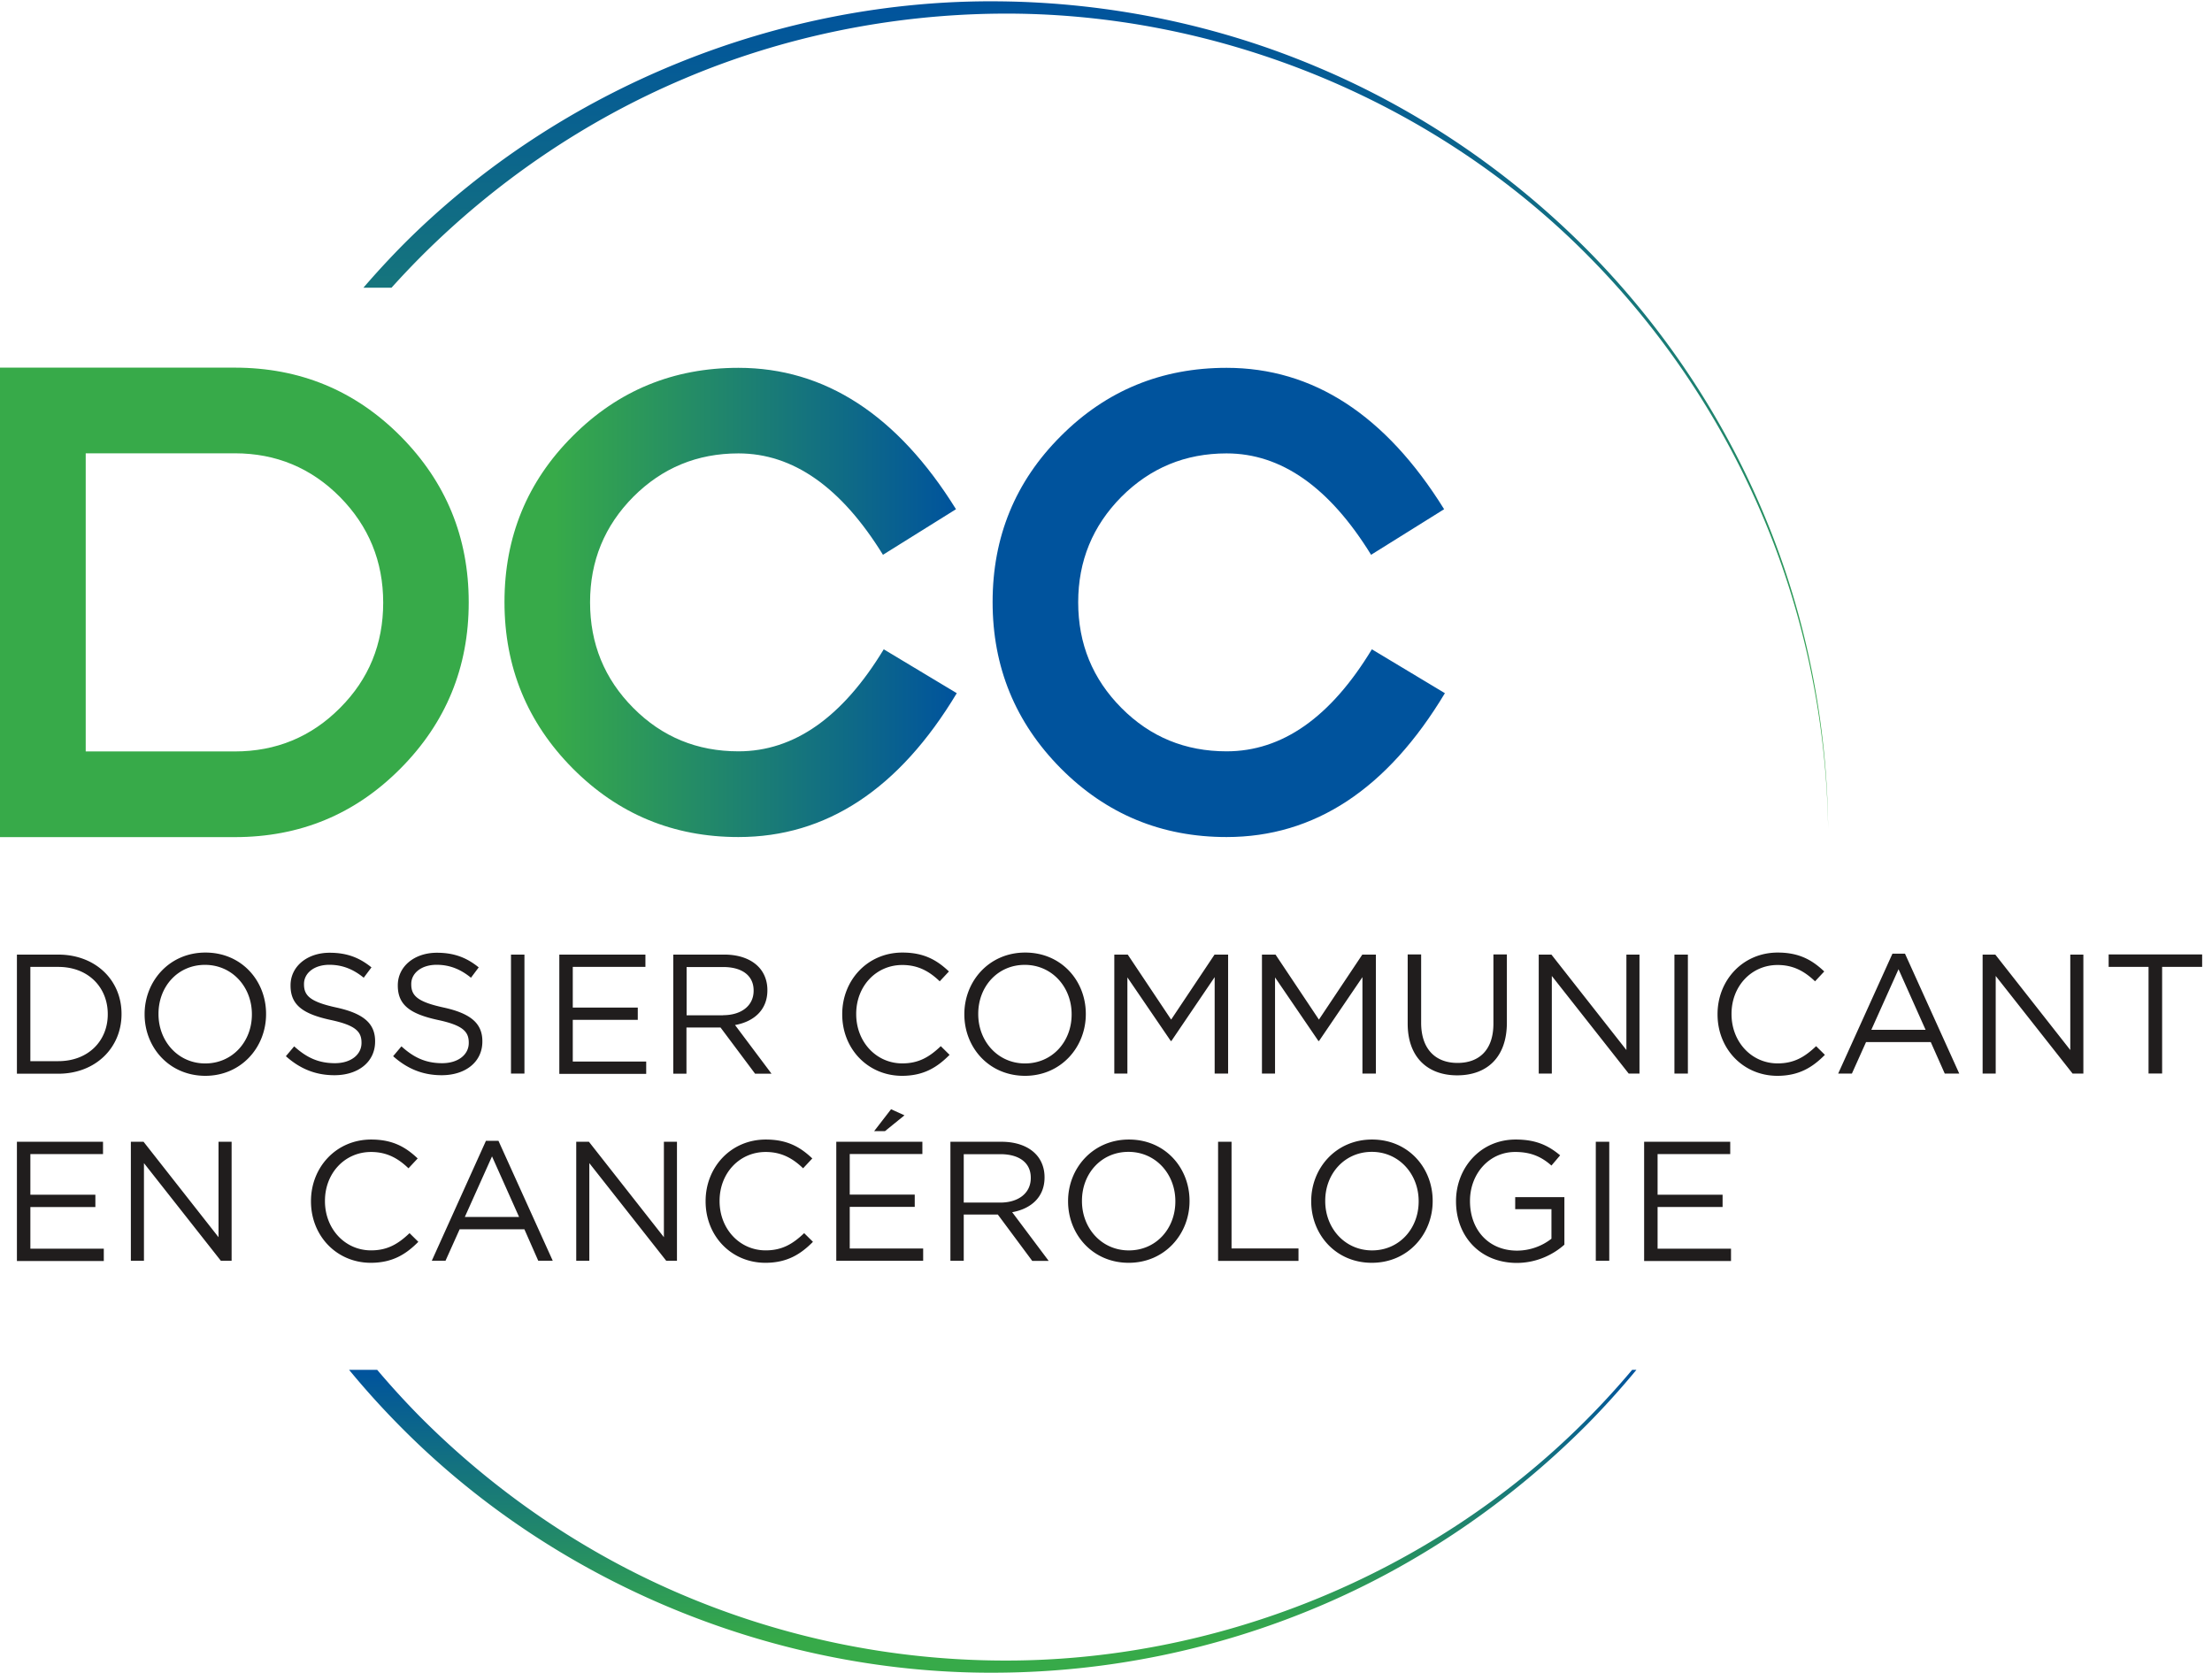
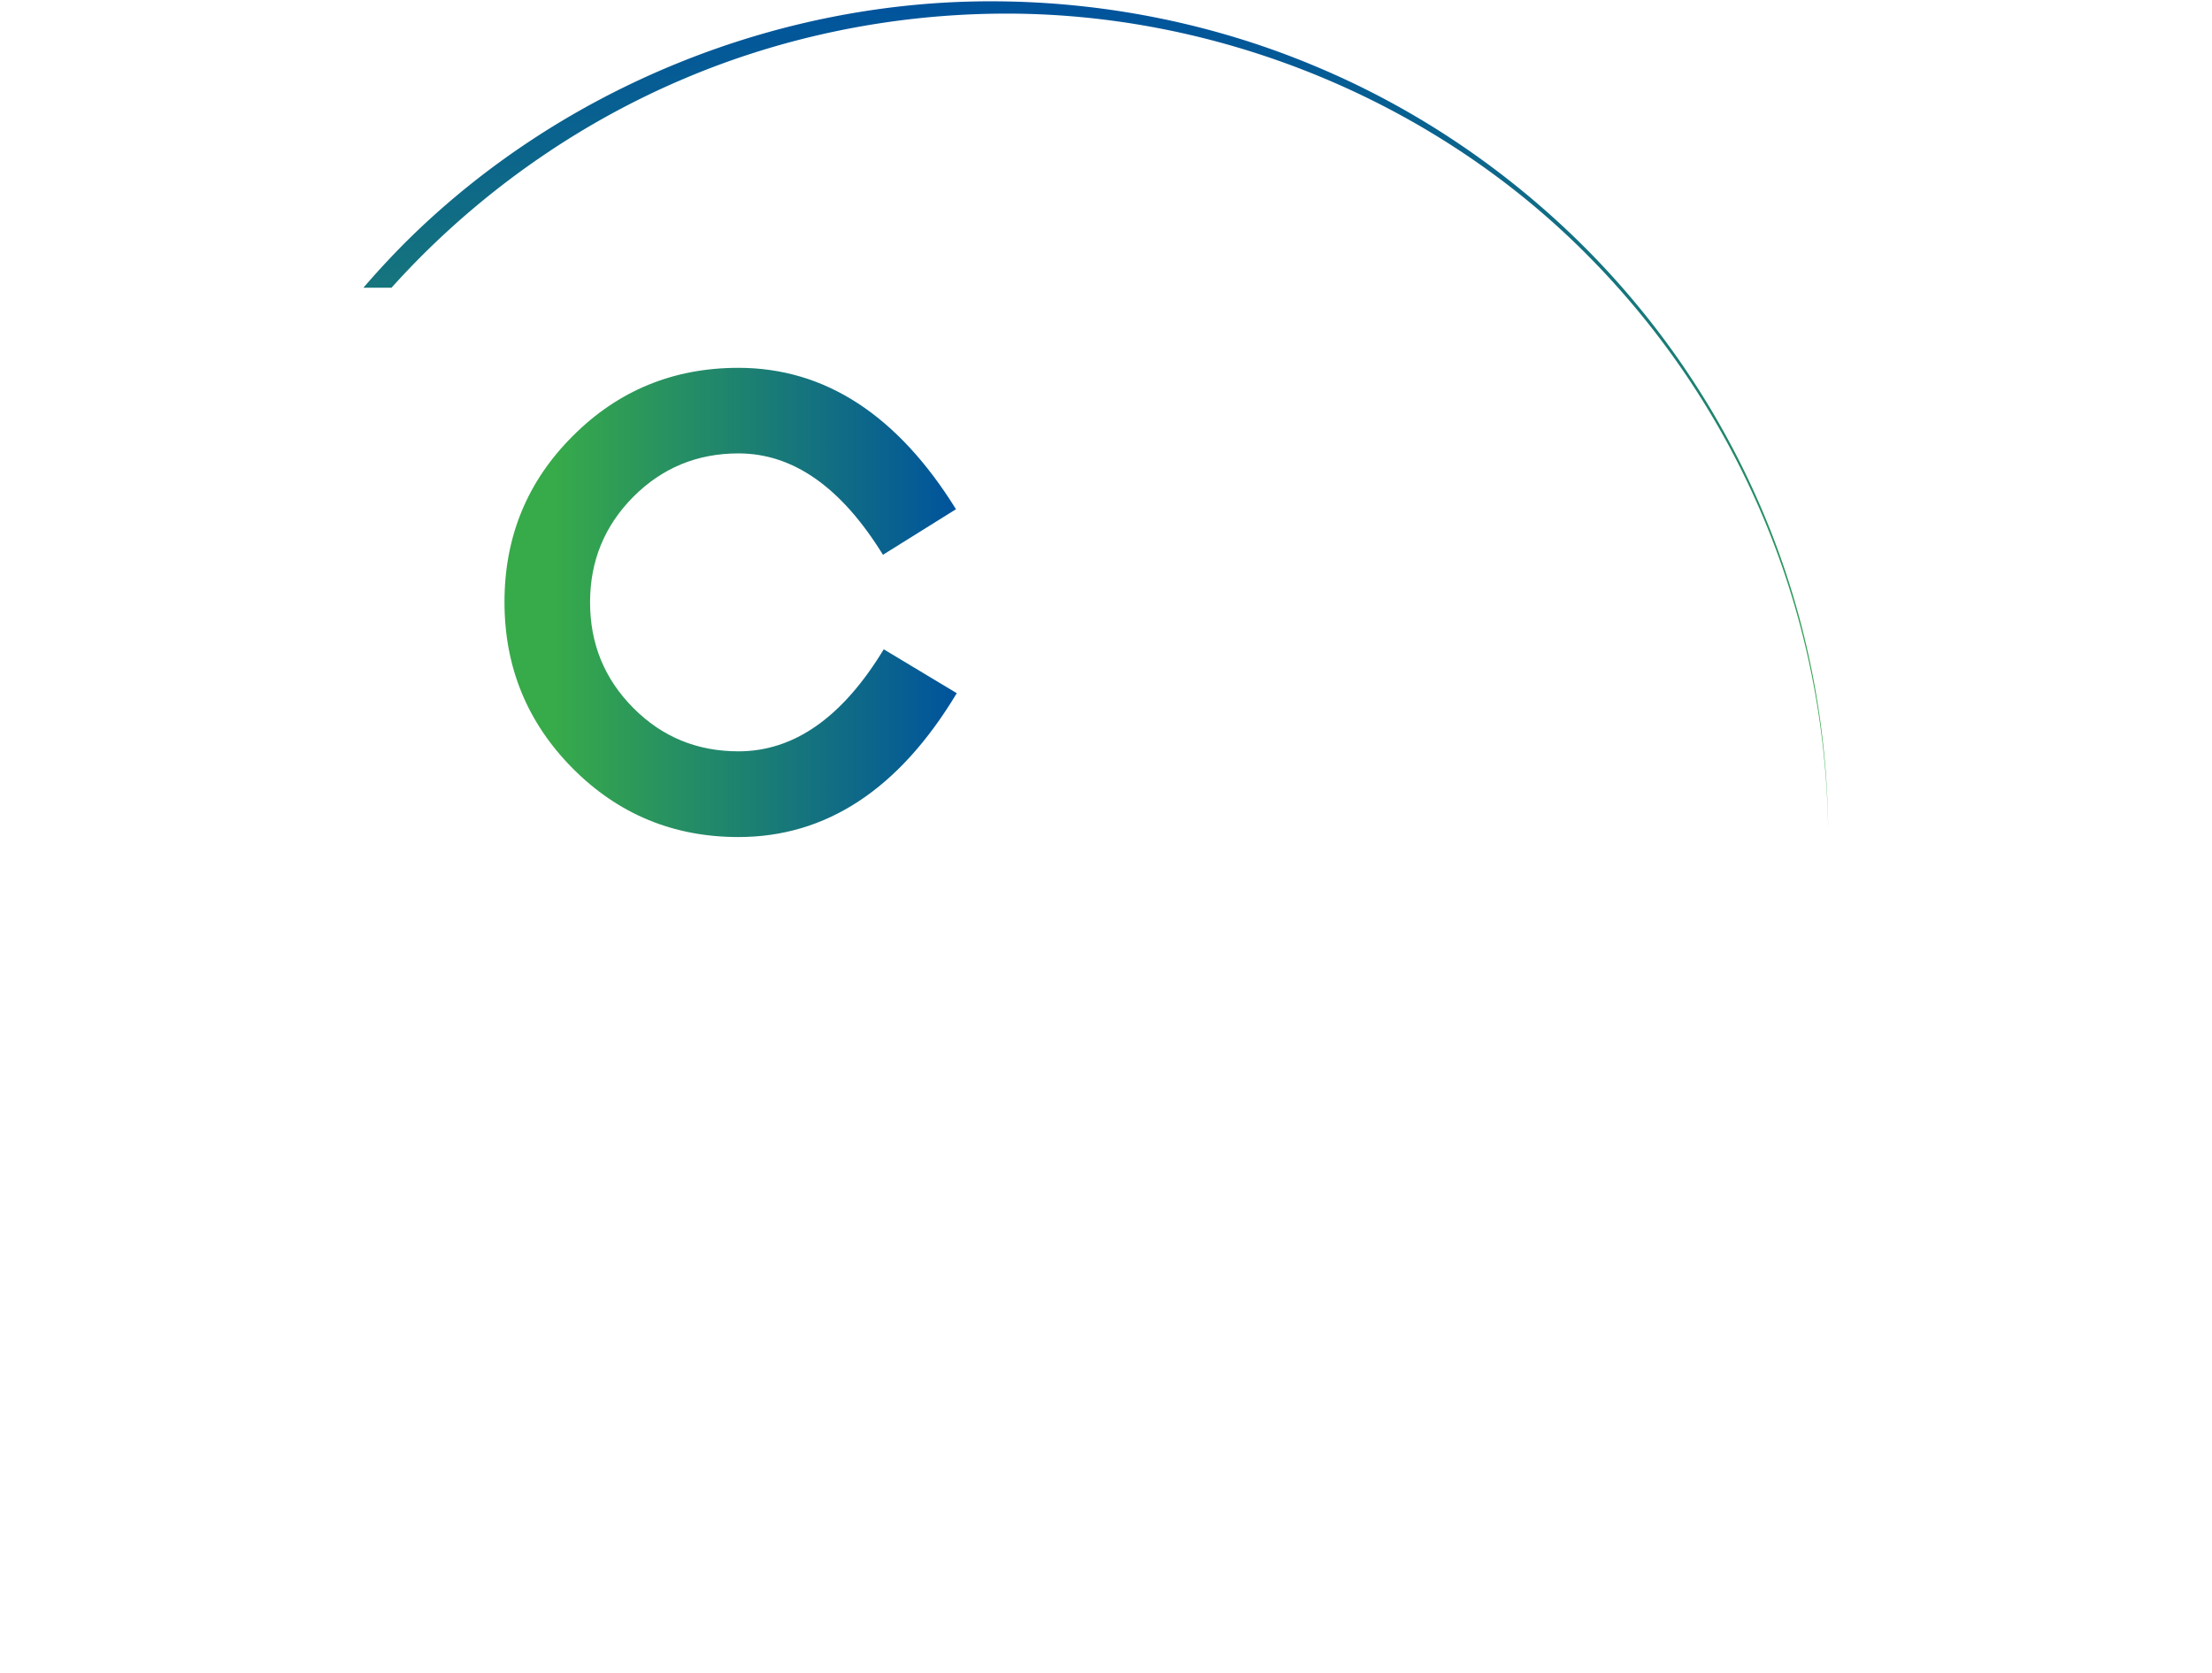
<svg xmlns="http://www.w3.org/2000/svg" width="119" height="90">
  <defs>
    <linearGradient id="a" x1="58.95" x2="58.95" y1="44.59" y2=".07" gradientUnits="userSpaceOnUse">
      <stop offset=".11" stop-color="#37aa49" />
      <stop offset="1" stop-color="#00539d" />
    </linearGradient>
    <linearGradient id="b" x1="53.41" x2="53.41" y1="90" y2="73.7" gradientUnits="userSpaceOnUse">
      <stop offset=".11" stop-color="#37aa49" />
      <stop offset="1" stop-color="#00539d" />
    </linearGradient>
    <linearGradient id="c" x1="27.14" x2="51.47" y1="32.4" y2="32.4" gradientUnits="userSpaceOnUse">
      <stop offset=".11" stop-color="#37aa49" />
      <stop offset="1" stop-color="#00539d" />
    </linearGradient>
  </defs>
  <path fill="url(#a)" d="M21.062 15.48a46.75 46.75 0 011.511-1.601c4.068-4.09 8.924-7.405 14.253-9.655C42.148 1.967 47.929.79 53.732.734c11.612-.112 23.21 4.563 31.486 12.81a44.671 44.671 0 019.697 14.434c2.194 5.245 3.35 10.922 3.434 16.614-.049-5.692-1.17-11.383-3.344-16.65a44.947 44.947 0 00-9.648-14.53c-4.13-4.152-9.055-7.516-14.468-9.794C65.483 1.326 59.619.128 53.732.072c-11.786-.118-23.566 4.633-31.96 13.006a45.36 45.36 0 00-2.222 2.403z" />
-   <path fill="url(#b)" d="M87.806 73.7a43.158 43.158 0 01-2.592 2.821C76.946 84.776 65.34 89.45 53.728 89.34a44.409 44.409 0 01-16.906-3.49c-5.33-2.243-10.191-5.566-14.253-9.655a45.357 45.357 0 01-2.277-2.494H18.78a44.564 44.564 0 002.995 3.288c8.394 8.366 20.174 13.124 31.96 13.005a45.023 45.023 0 0017.157-3.538c5.413-2.278 10.338-5.65 14.468-9.794a44.784 44.784 0 002.675-2.961h-.23z" />
  <path fill="url(#c)" d="M51.472 37.295c-3.1 5.162-7.015 7.74-11.745 7.74-3.503 0-6.47-1.233-8.916-3.692-2.445-2.466-3.671-5.448-3.671-8.952 0-3.503 1.219-6.485 3.671-8.93 2.445-2.452 5.42-3.671 8.916-3.671 4.647 0 8.555 2.536 11.703 7.607l-3.929 2.452c-2.243-3.636-4.834-5.455-7.774-5.455-2.222 0-4.102.78-5.656 2.334-1.546 1.56-2.327 3.448-2.327 5.677 0 2.23.774 4.124 2.327 5.685 1.547 1.56 3.434 2.333 5.656 2.333 2.996 0 5.601-1.832 7.816-5.489z" />
-   <path fill="#00539d" d="M77.732 37.295c-3.1 5.162-7.015 7.74-11.745 7.74-3.503 0-6.47-1.233-8.916-3.692-2.445-2.466-3.671-5.448-3.671-8.952 0-3.503 1.219-6.485 3.671-8.93 2.445-2.452 5.42-3.671 8.916-3.671 4.647 0 8.555 2.536 11.703 7.607l-3.929 2.452c-2.243-3.636-4.834-5.455-7.774-5.455-2.222 0-4.102.78-5.656 2.334-1.546 1.56-2.327 3.448-2.327 5.677 0 2.23.774 4.124 2.327 5.685 1.547 1.56 3.434 2.333 5.656 2.333 2.996 0 5.601-1.832 7.816-5.489z" />
-   <path fill="#37aa49" d="M18.287 38.095c-1.547 1.554-3.436 2.334-5.653 2.334H4.611v-16.04h8.023c2.217 0 4.106.788 5.653 2.349 1.548 1.567 2.328 3.463 2.328 5.685 0 2.23-.773 4.118-2.328 5.672zm3.259-14.63c-2.445-2.459-5.42-3.685-8.917-3.685H0v25.259h12.63c3.503 0 6.47-1.226 8.916-3.692 2.445-2.46 3.67-5.44 3.67-8.938 0-3.504-1.225-6.478-3.67-8.944z" />
-   <path fill="#201d1d" d="M3.135 52.022c1.628 0 2.662 1.114 2.662 2.535v.021c0 1.414-1.04 2.515-2.662 2.515H1.633v-5.071zM.91 57.769h2.222c2.013 0 3.406-1.4 3.406-3.205v-.02c0-1.805-1.393-3.184-3.406-3.184H.91zm10.132-.553c-1.46 0-2.515-1.194-2.515-2.652v-.021c0-1.459 1.035-2.631 2.501-2.631s2.523 1.193 2.523 2.652v.02c0 1.46-1.05 2.632-2.509 2.632zm-.002.666c1.95 0 3.274-1.547 3.274-3.316v-.021c0-1.77-1.31-3.295-3.26-3.295-1.95 0-3.274 1.546-3.274 3.309v.02c0 1.763 1.31 3.296 3.26 3.303zm4.34-1.056l.446-.53c.669.606 1.31.906 2.194.906.857 0 1.428-.46 1.428-1.087v-.02c0-.593-.32-.934-1.665-1.22-1.47-.32-2.152-.794-2.152-1.846v-.02c0-1.004.884-1.749 2.103-1.749.934 0 1.603.265 2.25.787l-.417.557c-.593-.487-1.192-.696-1.846-.696-.836 0-1.366.46-1.366 1.03v.022c0 .606.328.94 1.742 1.247 1.428.313 2.083.836 2.083 1.81v.022c0 1.1-.913 1.81-2.188 1.81-1.01 0-1.846-.34-2.612-1.023zm5.77 0l.446-.53c.669.606 1.31.906 2.194.906.857 0 1.428-.46 1.428-1.087v-.02c0-.593-.32-.934-1.665-1.22-1.47-.32-2.152-.794-2.152-1.846v-.02c0-1.004.884-1.749 2.103-1.749.934 0 1.603.265 2.25.787l-.417.557c-.593-.487-1.192-.696-1.846-.696-.836 0-1.366.46-1.366 1.03v.022c0 .606.328.94 1.742 1.247 1.428.313 2.083.836 2.083 1.81v.022c0 1.1-.913 1.81-2.188 1.81-1.01 0-1.846-.34-2.612-1.023zm6.347-5.466h.717v6.402h-.724V51.36zm2.593 0h4.632v.662h-3.908v2.187h3.497v.662h-3.497v2.243h3.95v.662H30.09zm8.813 3.267h-1.965v-2.598h1.972c1.028 0 1.633.473 1.633 1.26v.014c0 .822-.68 1.317-1.64 1.317zm-2.683 3.142h.71v-2.487h1.833l1.86 2.487h.884l-1.964-2.62c1.01-.18 1.741-.808 1.741-1.866v-.021c0-.502-.18-.948-.494-1.261-.397-.404-1.031-.641-1.818-.641H36.22zm9.09-3.189v-.021c0-1.811 1.351-3.309 3.24-3.309 1.162 0 1.86.411 2.5 1.017l-.495.53c-.536-.516-1.142-.878-2.013-.878-1.42 0-2.48 1.15-2.48 2.626v.02c0 1.485 1.073 2.648 2.48 2.648.878 0 1.456-.341 2.07-.927l.473.467c-.669.676-1.4 1.129-2.564 1.129-1.846-.007-3.211-1.463-3.211-3.302zm9.832 2.636c-1.46 0-2.515-1.194-2.515-2.652v-.021c0-1.459 1.042-2.631 2.501-2.631 1.466 0 2.523 1.193 2.523 2.652v.02c0 1.46-1.043 2.632-2.509 2.632zm-.002.666c1.944 0 3.274-1.547 3.274-3.316v-.021c0-1.77-1.31-3.295-3.26-3.295-1.95 0-3.274 1.546-3.274 3.309v.02c0 1.763 1.303 3.296 3.26 3.303zm4.8-6.522h.731l2.334 3.497 2.334-3.497h.731v6.402h-.724v-5.19l-2.327 3.434h-.035l-2.333-3.42v5.176h-.704V51.36zm7.95 0h.731l2.334 3.497 2.334-3.497h.731v6.402h-.724v-5.19l-2.334 3.434h-.035l-2.333-3.42v5.176h-.704V51.36zm7.84 3.717V51.35h.724v3.678c0 1.38.739 2.16 1.958 2.16 1.177 0 1.93-.711 1.93-2.111V51.35h.724v3.671c0 1.867-1.073 2.835-2.675 2.835-1.581 0-2.661-.968-2.661-2.78zm7.057-3.717h.676l4.033 5.134V51.36h.704v6.402h-.579l-4.137-5.253v5.253h-.704V51.36zm7.293 0h.724v6.402h-.724zm2.32 3.22v-.021c0-1.811 1.351-3.309 3.24-3.309 1.162 0 1.86.411 2.5 1.017l-.495.53c-.543-.516-1.142-.878-2.013-.878-1.42 0-2.48 1.15-2.48 2.626v.02c0 1.485 1.073 2.648 2.48 2.648.878 0 1.456-.341 2.07-.927l.473.467c-.669.676-1.4 1.129-2.564 1.129-1.846-.007-3.211-1.463-3.211-3.302zm8.273.826l1.463-3.26 1.456 3.26zM98.89 57.76h.738l.76-1.692h3.483l.752 1.692h.78l-2.919-6.45h-.675zm7.777-6.4h.676l4.033 5.134V51.36h.704v6.402h-.579l-4.137-5.253v5.253h-.704V51.36zm8.925.659h-2.152v-.669h5.03v.669h-2.153v5.74h-.731v-5.74zM.91 61.43h4.632v.662H1.634v2.187h3.497v.662H1.634v2.243h3.95v.662H.91zm6.137 0h.676l4.033 5.134V61.43h.704v6.402h-.579l-4.137-5.253v5.253H7.04V61.43zm9.683 3.21v-.021c0-1.811 1.351-3.309 3.24-3.309 1.162 0 1.86.411 2.5 1.017l-.495.53c-.536-.516-1.142-.878-2.013-.878-1.42 0-2.48 1.15-2.48 2.626v.02c0 1.485 1.073 2.648 2.48 2.648.878 0 1.456-.341 2.07-.927l.473.467c-.669.676-1.4 1.129-2.564 1.129-1.846-.007-3.211-1.463-3.211-3.302zm8.276.836l1.463-3.26 1.456 3.26zM23.23 67.83h.738l.76-1.692h3.483l.745 1.692h.78l-2.919-6.45h-.675zm7.777-6.4h.676l4.033 5.134V61.43h.703v6.402h-.578l-4.137-5.253v5.253H31V61.43zm6.953 3.21v-.021c0-1.811 1.351-3.309 3.24-3.309 1.162 0 1.86.411 2.5 1.017l-.495.53c-.536-.516-1.142-.878-2.013-.878-1.42 0-2.48 1.15-2.48 2.626v.02c0 1.485 1.073 2.648 2.48 2.648.878 0 1.456-.341 2.07-.927l.473.467c-.669.676-1.4 1.129-2.564 1.129-1.853-.007-3.211-1.463-3.211-3.302zm9.068-3.783h.583l1.048-.85-.722-.327zm-2.038 6.977h4.674v-.66h-3.95v-2.24h3.497v-.66h-3.497v-2.185h3.908v-.66H44.99zm6.857-3.132v-2.604h1.973c1.028 0 1.633.474 1.633 1.263v.021c0 .824-.68 1.32-1.64 1.32zm-.717 3.13h.717v-2.487h1.833l1.852 2.494h.885l-1.964-2.62c1.01-.18 1.741-.808 1.741-1.866v-.021c0-.502-.18-.948-.494-1.261-.397-.404-1.031-.641-1.818-.641H51.13zm9.599-.557c-1.466 0-2.522-1.193-2.522-2.651v-.021c0-1.458 1.035-2.63 2.501-2.63s2.523 1.193 2.523 2.65v.022c0 1.458-1.036 2.63-2.502 2.63zm-.009.667c1.944 0 3.274-1.547 3.274-3.316v-.021c0-1.77-1.31-3.295-3.26-3.295-1.944 0-3.274 1.546-3.274 3.309v.02c0 1.77 1.317 3.303 3.26 3.303zm4.81-6.512h.724v5.74h3.602v.669H65.53zm8.284 5.845c-1.462 0-2.52-1.193-2.52-2.651v-.021c0-1.458 1.044-2.63 2.506-2.63 1.462 0 2.52 1.193 2.52 2.65v.022c0 1.458-1.044 2.63-2.506 2.63zm-.014.667c1.95 0 3.274-1.547 3.274-3.316v-.021c0-1.77-1.31-3.295-3.26-3.295-1.95 0-3.274 1.546-3.274 3.309v.02c0 1.77 1.31 3.303 3.26 3.303zm4.53-3.302v-.021c0-1.756 1.289-3.309 3.211-3.309 1.08 0 1.749.313 2.39.85l-.467.55c-.495-.432-1.045-.731-1.95-.731-1.422 0-2.432 1.198-2.432 2.626v.02c0 1.526.983 2.662 2.536 2.662a3.02 3.02 0 001.846-.641v-1.588h-1.95v-.648h2.646v2.556c-.592.53-1.49.983-2.57.983-2.013-.014-3.26-1.477-3.26-3.31zm7.52-3.21h.724v6.402h-.724zm2.6 0h4.632v.662h-3.908v2.187h3.497v.662h-3.497v2.243h3.95v.662H88.45V61.43z" />
</svg>